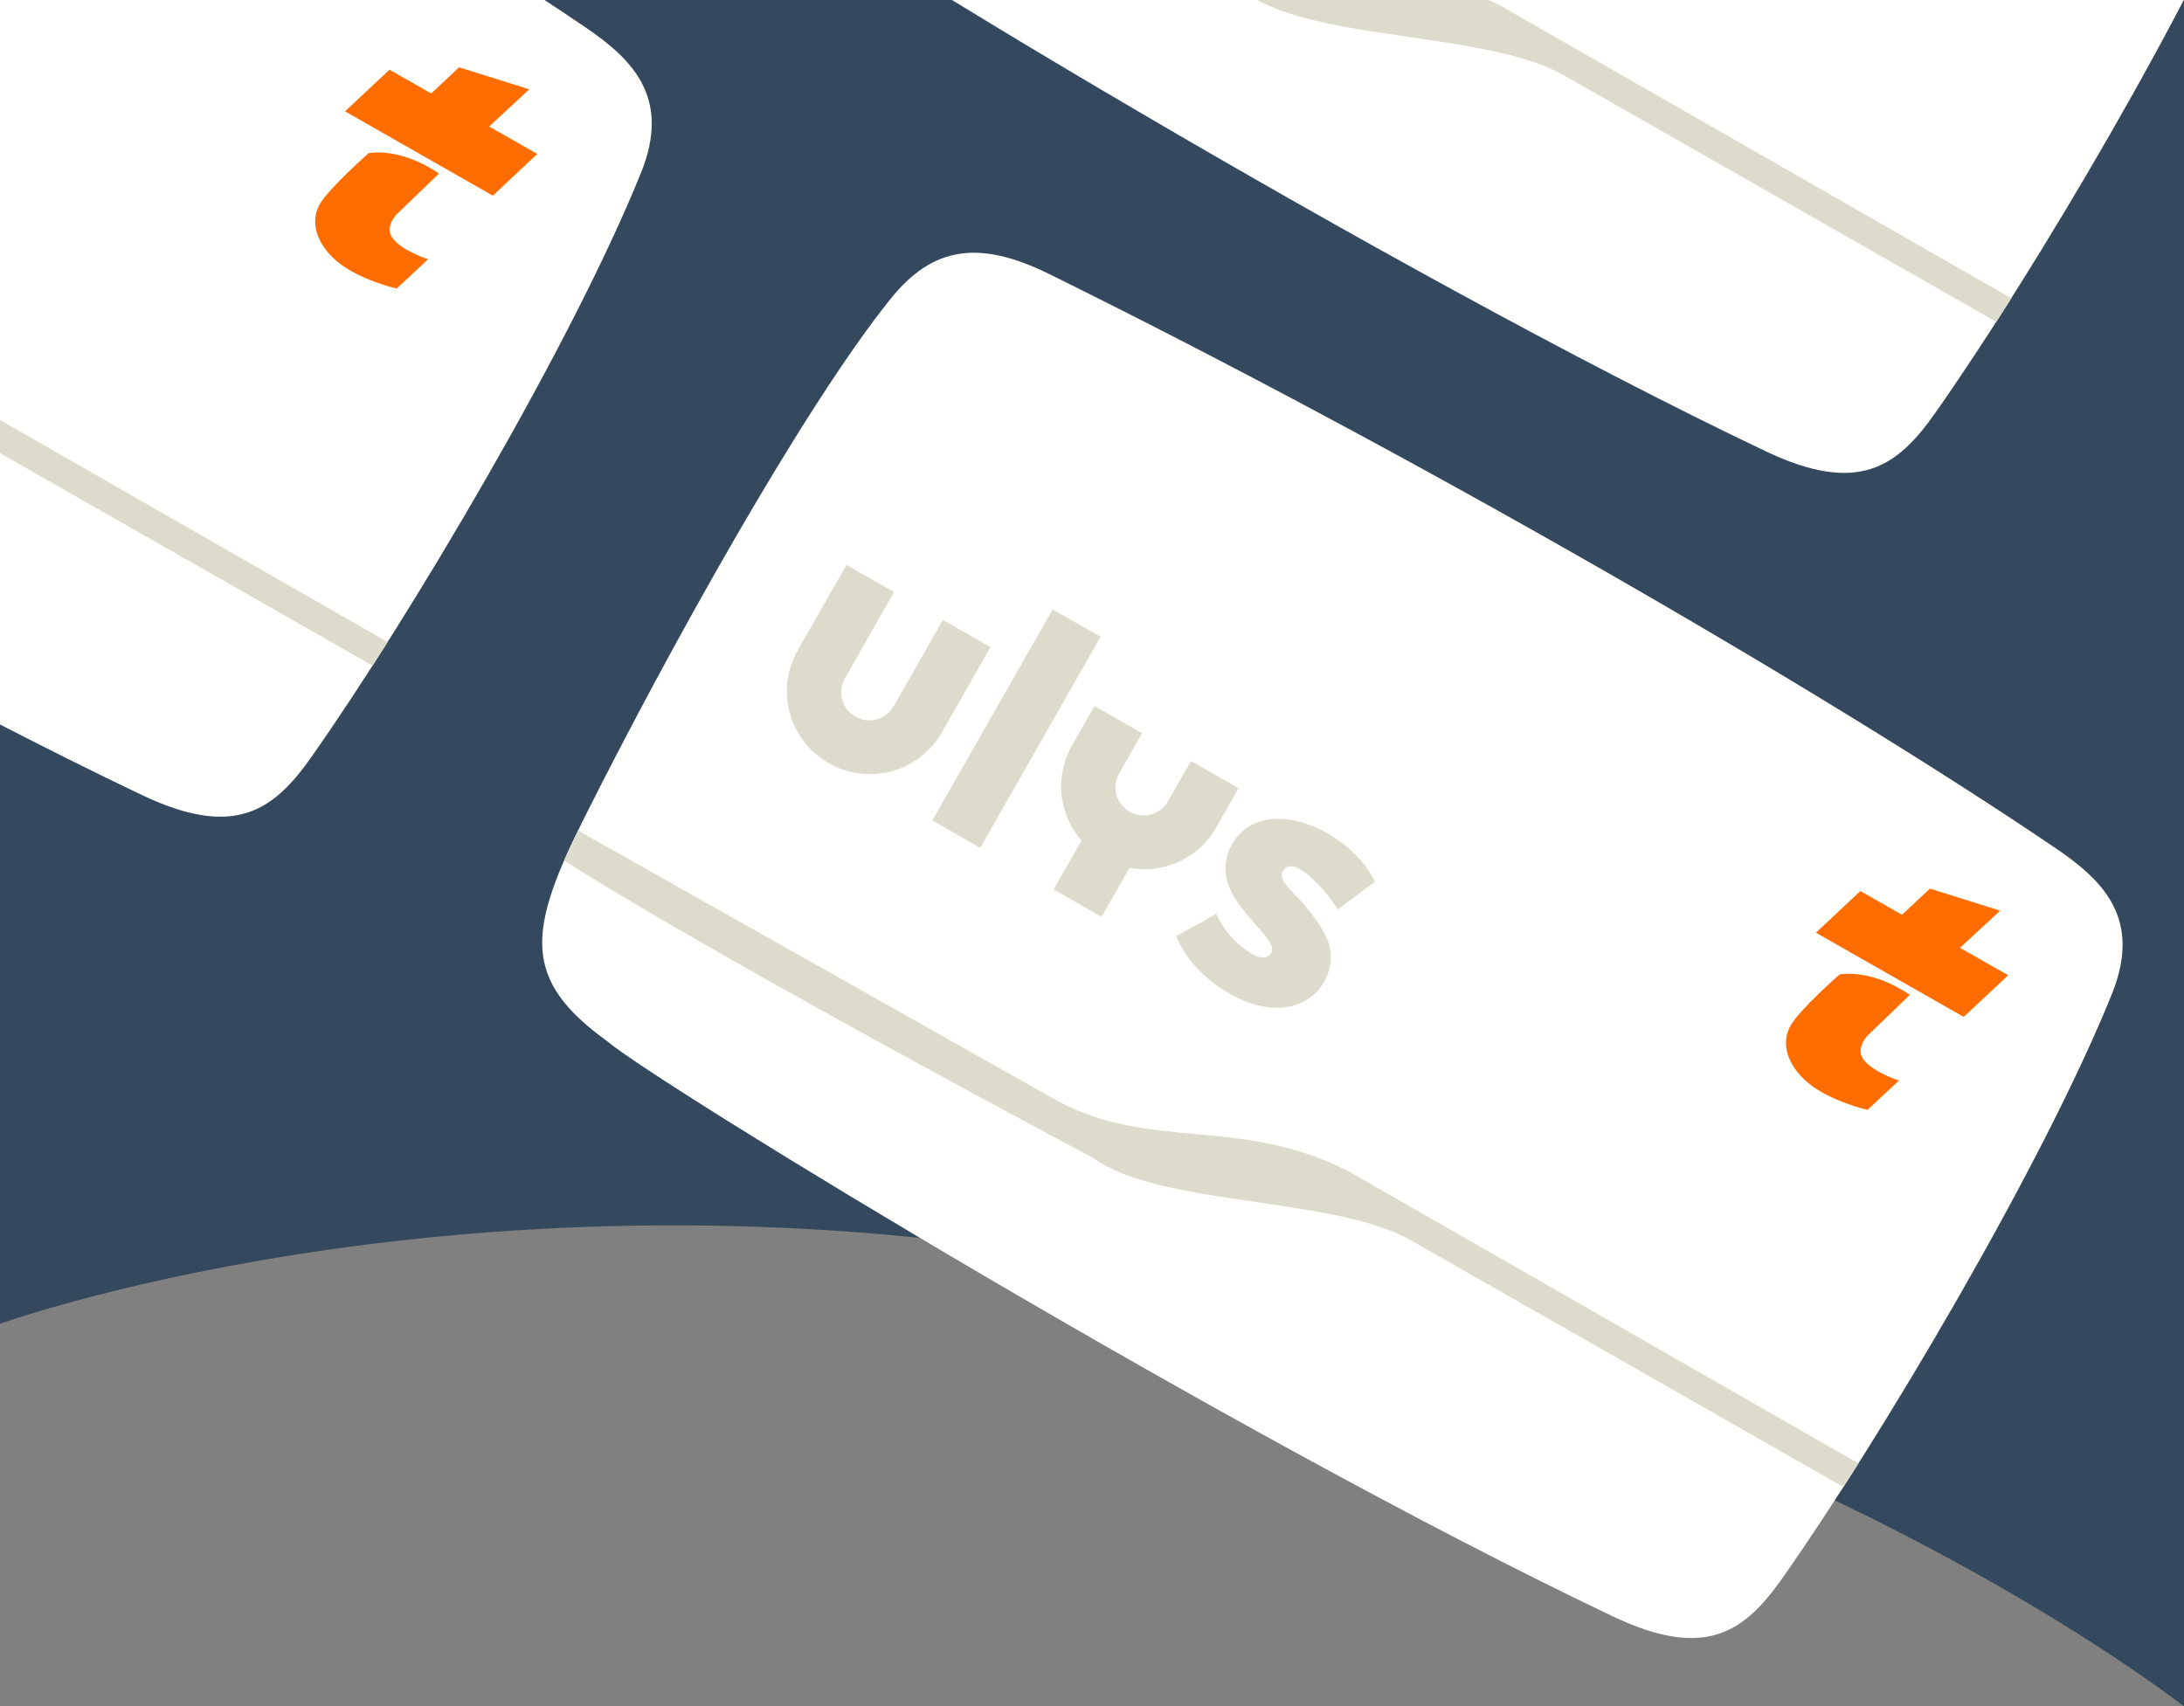
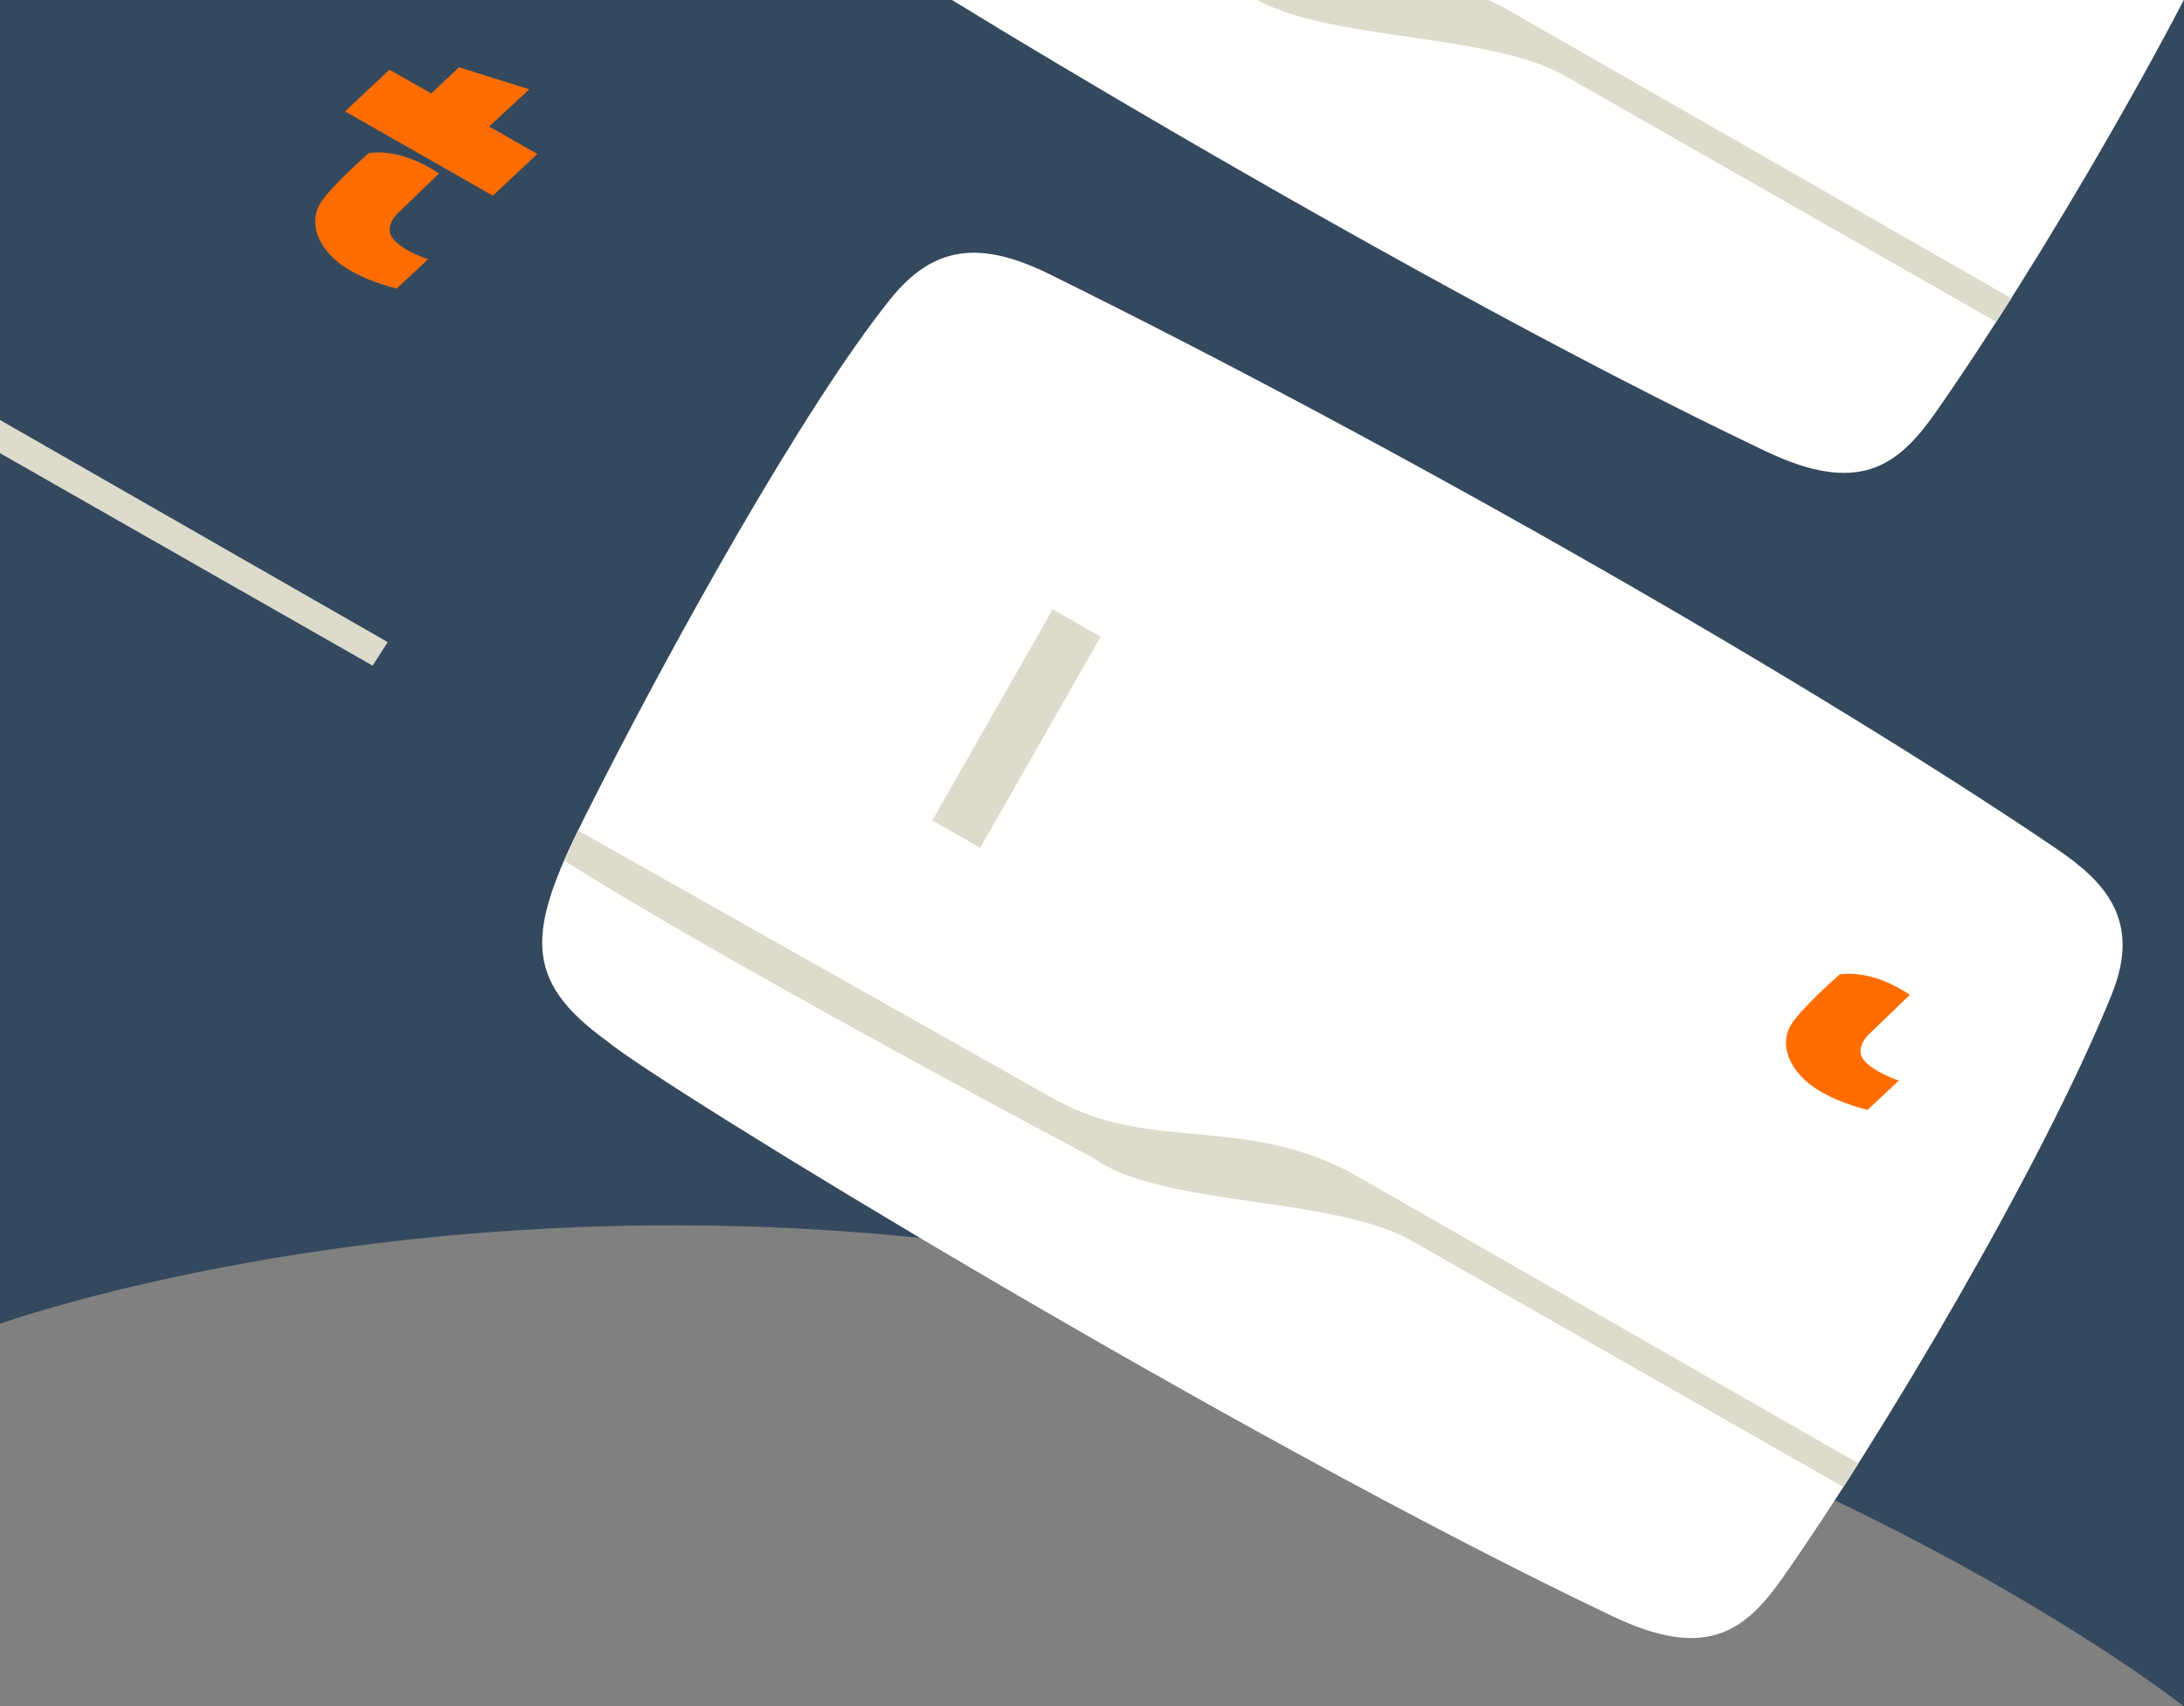
<svg xmlns="http://www.w3.org/2000/svg" width="343" height="268" fill="none" viewBox="0 0 343 268">
  <rect x="0" y="0" width="343" height="268" fill="#808080" stroke="none" />
  <path fill="#34495E" d="M0-50v257.91c8.2-2.83 85.47-28.02 183.5-7.42C276.14 219.97 332.11 259.74 343 268V-50H0z" />
-   <path fill="#FFFFFE" fill-rule="evenodd" d="M-66.16-85.93C-9.31-57.87 55.2-20.63 91.91 4.27c7.68 5.2 13.45 11.25 8.76 22.87-10.88 26.97-36.51 70.1-51.78 91.78-5.92 8.4-12.04 12.88-26.6 5.95C-37.46 96.45-127.6 41.36-135.7 34.5c-13.37-9.67-12.45-17.29-3.57-35 13.46-26.85 34.48-64.57 48.11-81.54 6.62-8.23 13.86-9.38 24.99-3.89z" clip-rule="evenodd" />
  <path fill="#DDDBCC" fill-rule="evenodd" d="M-9.56 65.73C-21.89 58.9-48.9 60.48-59.3 52.87c0 0-57.97-30.74-83.1-46.71.66-1.57 2.2-4.71 2.2-4.71l75.07 42.34c14.94 8.15 28.77 2.38 46.02 11.23l80 45.83-2.37 3.7-68.07-38.82z" clip-rule="evenodd" />
  <path fill="#FF6D00" fill-rule="evenodd" d="M72.1 10.57l-4.38 4.11-6.55-3.73-6.98 6.54L77.4 30.73l6.98-6.55-7.56-4.31 6.3-5.84-11.03-3.46z" clip-rule="evenodd" />
  <path fill="#FF6D00" fill-rule="evenodd" d="M68.95 27.25l-6.6 6.36s-2.17 2.13-.53 4.01c1.63 1.88 5.41 3.1 5.41 3.1l-4.93 4.6s-5.88-1.33-9.36-4.26c-3.47-2.93-4.18-6.43-2.73-8.98 1.45-2.54 7.69-8.02 7.69-8.02s4.8-1.05 11.05 3.2z" clip-rule="evenodd" />
  <path fill="#FFFFFE" fill-rule="evenodd" d="M164.84 43.07c56.85 28.06 121.36 65.3 158.07 90.2 7.68 5.2 13.44 11.25 8.76 22.87-10.88 26.97-36.51 70.1-51.78 91.78-5.92 8.4-12.04 12.88-26.6 5.95-59.74-28.42-149.88-83.51-157.98-90.37-13.37-9.66-12.45-17.29-3.57-35 13.46-26.85 34.48-64.57 48.11-81.54 6.62-8.23 13.86-9.38 24.99-3.89z" clip-rule="evenodd" />
  <path fill="#DDDBCC" fill-rule="evenodd" d="M221.44 194.73c-12.32-6.84-39.35-5.25-49.75-12.86 0 0-57.97-30.74-83.1-46.71.66-1.57 2.2-4.71 2.2-4.71l75.07 42.34c14.94 8.15 28.77 2.38 46.02 11.23l80 45.83-2.37 3.7-68.07-38.82z" clip-rule="evenodd" />
-   <path fill="#FF6D00" fill-rule="evenodd" d="M303.1 139.57l-4.39 4.11-6.54-3.73-6.98 6.54 23.21 13.23 6.98-6.54-7.56-4.31 6.3-5.84-11.03-3.46z" clip-rule="evenodd" />
  <path fill="#FF6D00" fill-rule="evenodd" d="M299.95 156.25l-6.6 6.36s-2.17 2.13-.53 4.01c1.63 1.88 5.41 3.1 5.41 3.1l-4.93 4.6s-5.88-1.33-9.36-4.26c-3.48-2.93-4.19-6.43-2.73-8.98 1.45-2.55 7.69-8.02 7.69-8.02s4.8-1.05 11.05 3.2z" clip-rule="evenodd" />
-   <path fill="#DDDBCC" fill-rule="evenodd" d="M209 150.47a8.14 8.14 0 01-2.44 5.54c-3.16 3.06-7.94 2.67-11.67.97-4.27-1.95-8.4-5.51-10.16-9.96 2.14-1.2 4.19-2.23 6.27-3.52a14.16 14.16 0 005.23 6.08c.78.48 2.07 1.2 2.96.59.9-.61.66-1.56.15-2.31-2.49-3.64-6.93-6.75-6.88-11.6a7.93 7.93 0 013.45-6.3c2.1-1.41 4.87-1.57 7.3-1.09 2.9.58 5.7 2.05 8 3.88 1.11.89 2.12 1.91 3.02 3 1.13 1.37 1.67 2.76 1.67 2.76l-5.83 4.35c-.73-1.63-7.06-9.43-8.66-5.88-.54 1.2 1.22 2.75 1.97 3.55a31.9 31.9 0 013.81 4.68c1.01 1.6 1.86 3.32 1.82 5.26z" clip-rule="evenodd" />
-   <path fill="#DDDBCC" fill-rule="evenodd" d="M194.53 123.79l-3.54 6.2a12.97 12.97 0 01-13.6 6.32L173 144l-7.53-4.3 4.38-7.67a12.98 12.98 0 01-1.5-14.93l3.54-6.2 7.48 4.26-3.6 6.33a4.4 4.4 0 007.66 4.37l3.61-6.33 7.48 4.27z" clip-rule="evenodd" />
  <path fill="#DDDBCC" fill-rule="evenodd" d="M146.42 128.86l7.53 4.3 18.9-33.15-7.53-4.29-18.9 33.14z" clip-rule="evenodd" />
-   <path fill="#DDDBCC" fill-rule="evenodd" d="M155.56 101.63l-7.66 13.43a13 13 0 01-17.73 4.81 13 13 0 01-4.9-17.71l7.67-13.43 7.47 4.26-7.72 13.56a4.4 4.4 0 001.65 6 4.4 4.4 0 006.02-1.63l7.72-13.55 7.48 4.26z" clip-rule="evenodd" />
  <path fill="#FFFFFE" fill-rule="evenodd" d="M188.84-139.93c56.85 28.06 121.36 65.3 158.07 90.2 7.68 5.2 13.44 11.25 8.76 22.87-10.88 26.97-36.51 70.1-51.78 91.78-5.92 8.4-12.04 12.88-26.6 5.95C217.54 42.45 127.4-12.64 119.3-19.5c-13.37-9.67-12.45-17.29-3.57-35 13.46-26.85 34.48-64.57 48.11-81.54 6.62-8.23 13.86-9.38 24.99-3.89z" clip-rule="evenodd" />
  <path fill="#DDDBCC" fill-rule="evenodd" d="M245.44 11.73C233.12 4.9 206.1 6.48 195.7-1.13c0 0-57.97-30.74-83.1-46.71a131.5 131.5 0 012.2-4.71l75.07 42.34c14.94 8.15 28.77 2.38 46.02 11.23l80 45.83-2.37 3.7-68.07-38.82z" clip-rule="evenodd" />
</svg>